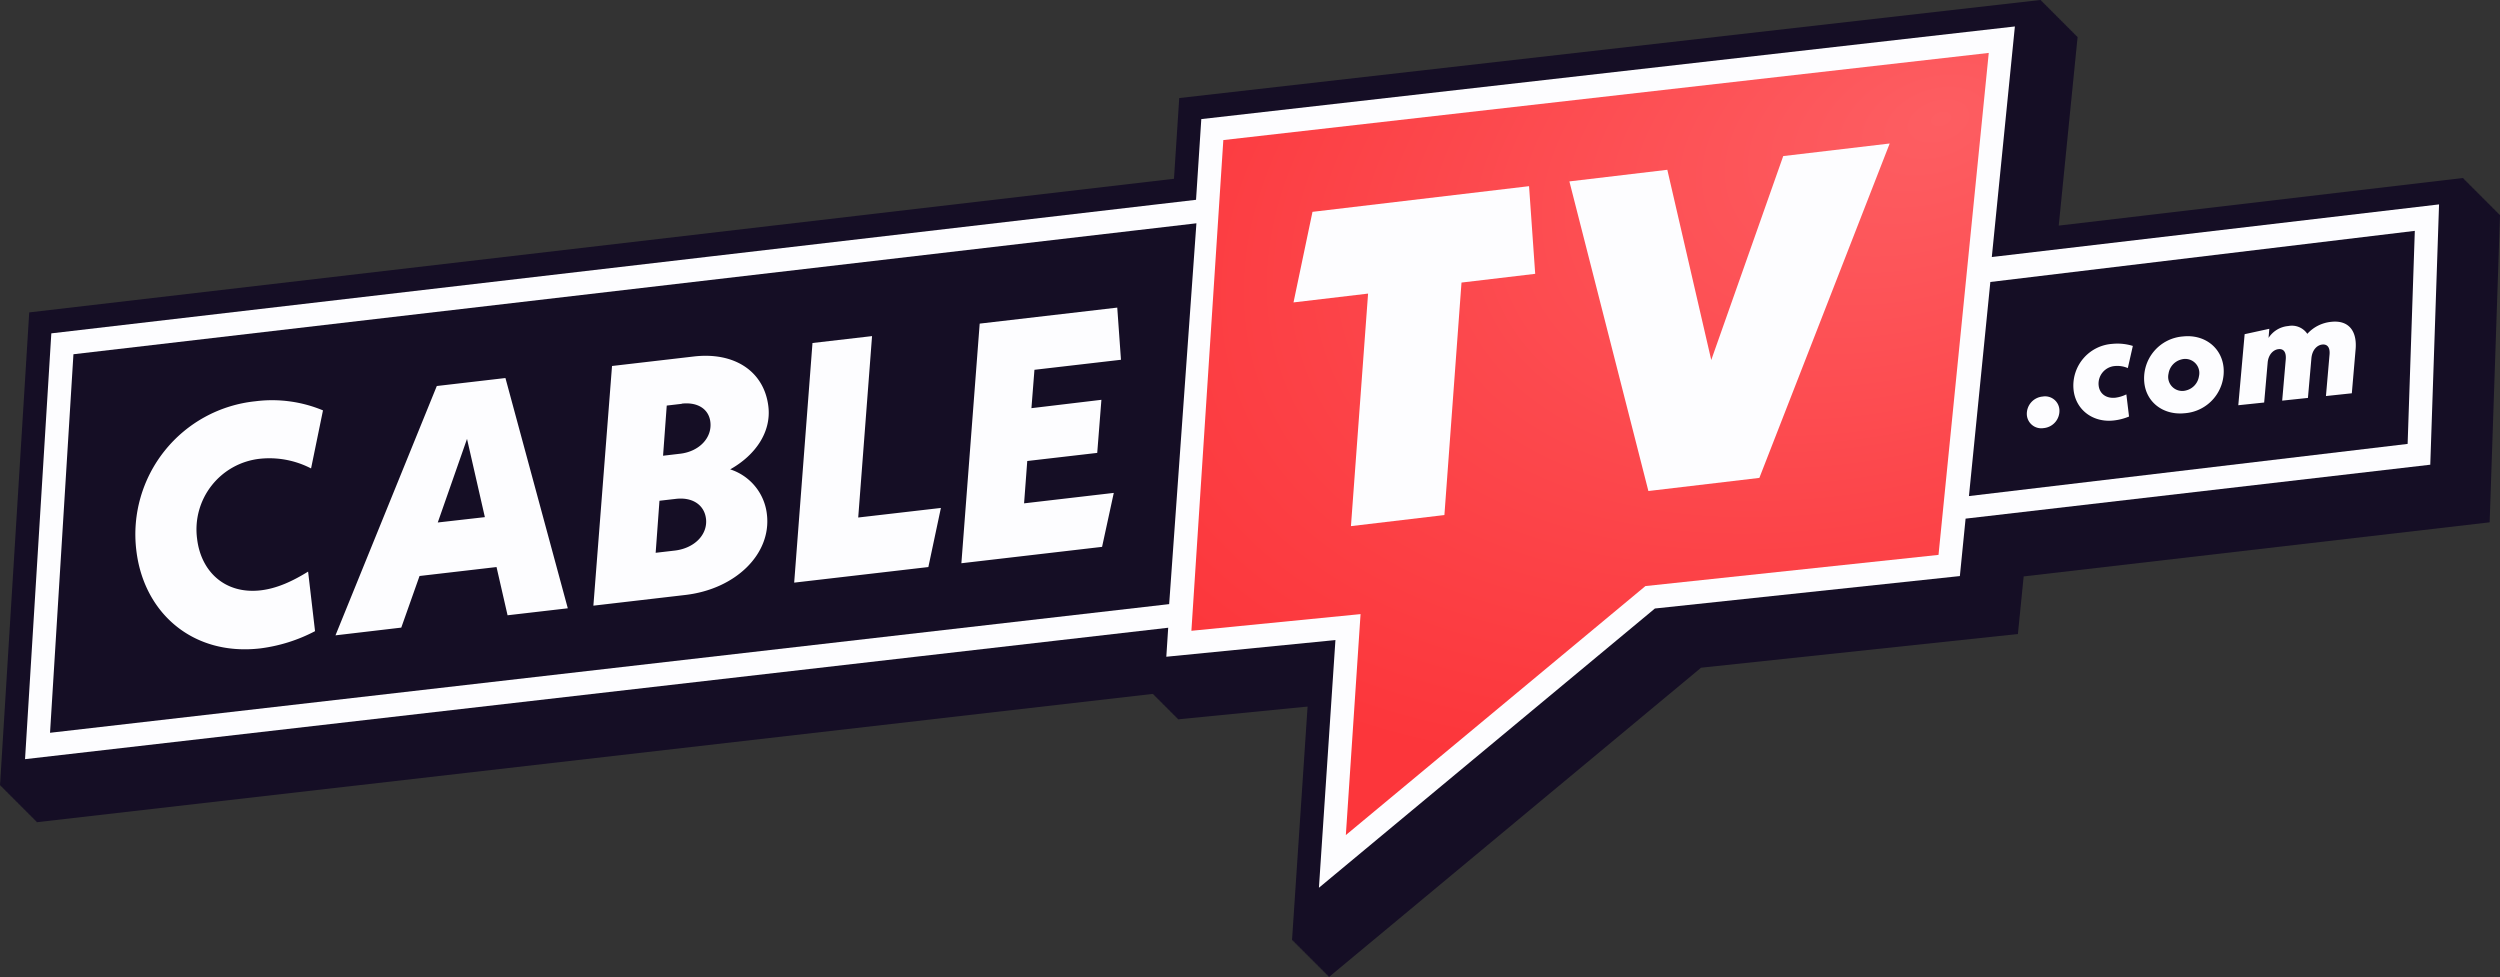
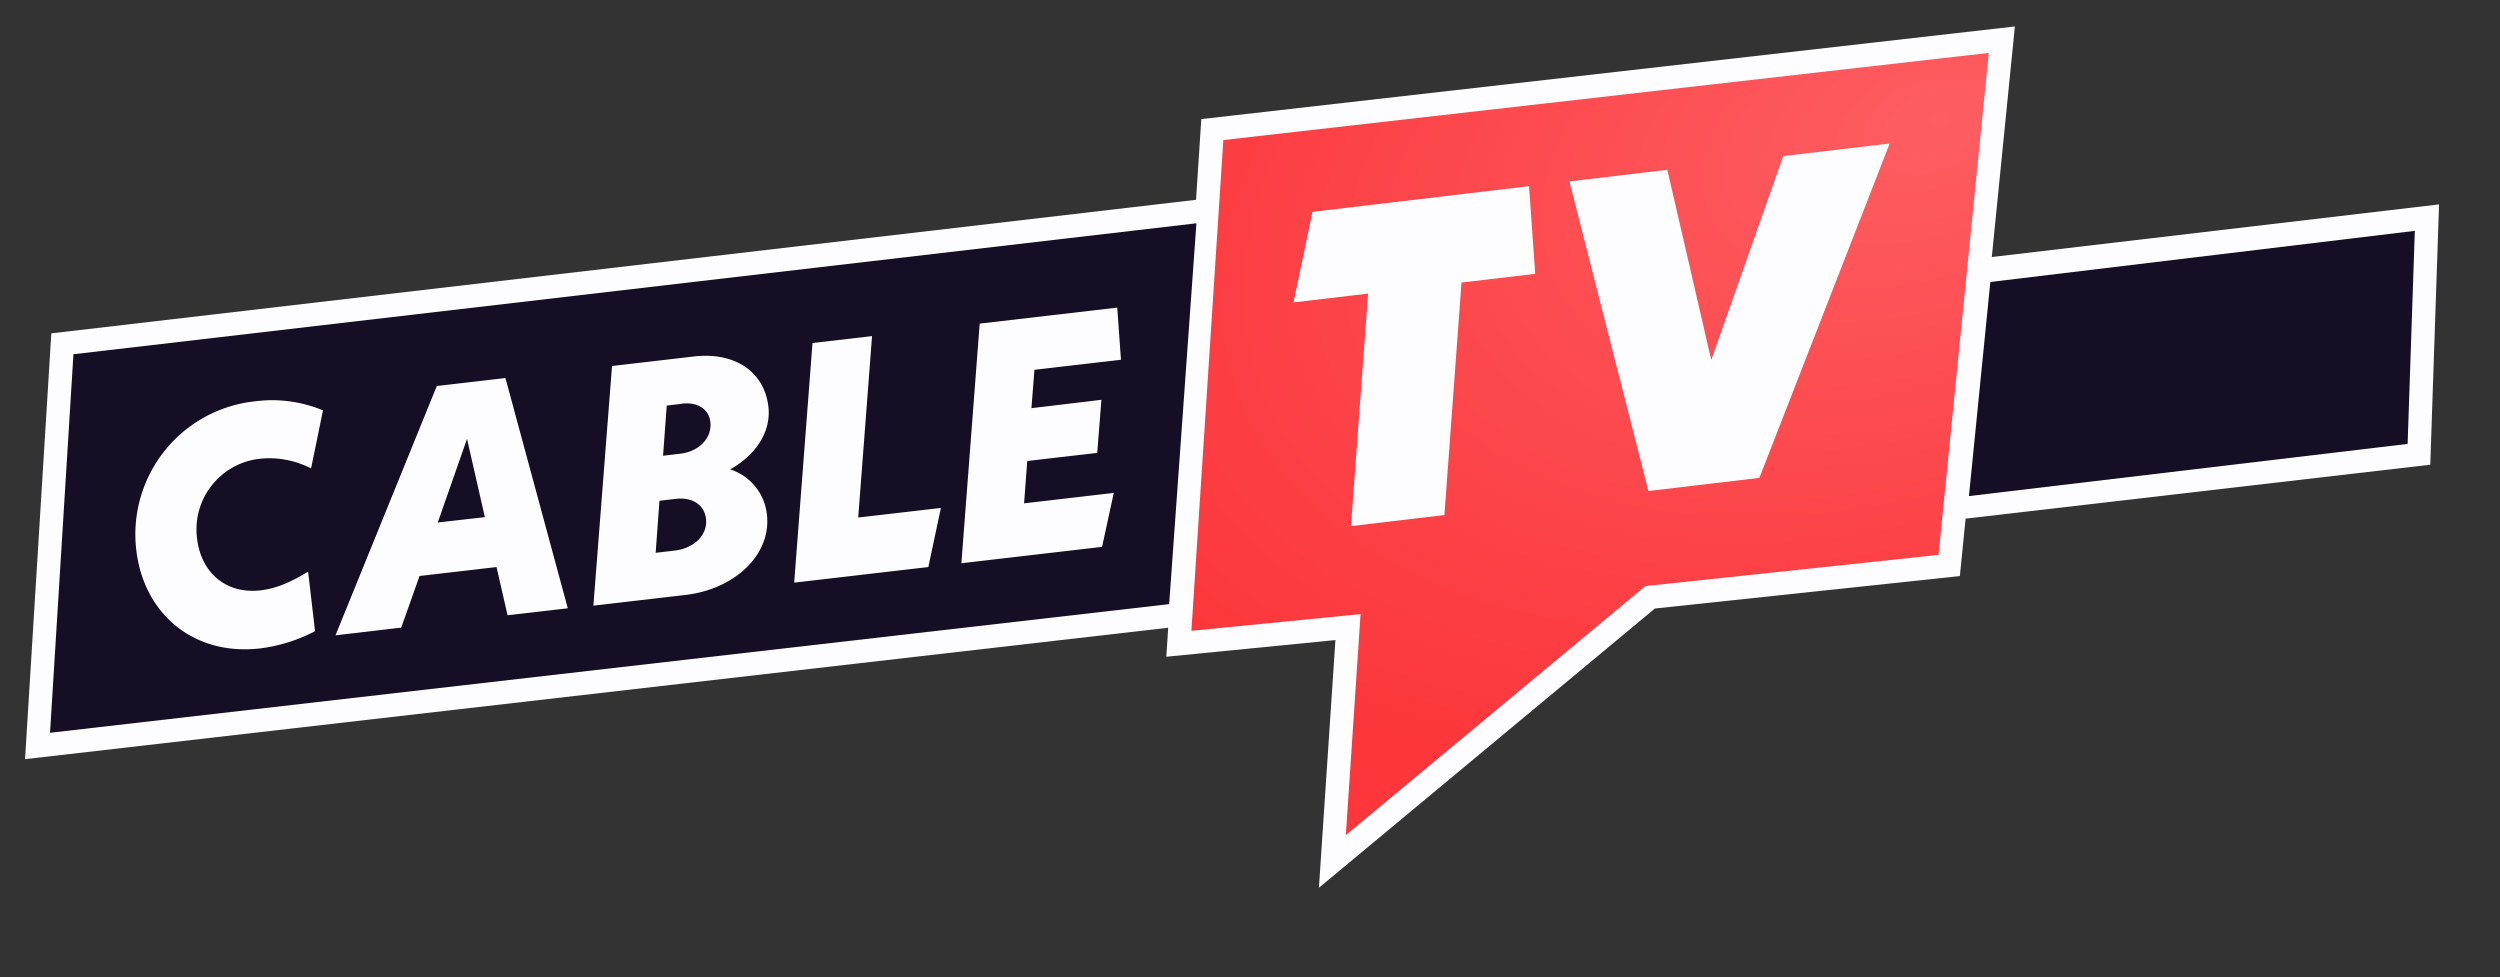
<svg xmlns="http://www.w3.org/2000/svg" viewBox="0 0 598.1 233.78">
  <rect x="0" y="0" width="598.1" height="233.78" fill="#333333" stroke="none" />
  <title>cabletv.com</title>
  <defs />
  <defs>
    <radialGradient id="a" cx="439.8" cy="45.56" r="200.25" fx="469.267" fy="29.524" gradientTransform="matrix(.95 -.31 .2 .61 13.01 155.7)" gradientUnits="userSpaceOnUse">
      <stop offset="0" stop-color="#fd5e62" />
      <stop offset="1" stop-color="#fc363b" />
    </radialGradient>
  </defs>
  <g data-name="Layer 2">
-     <path fill="#150e25" d="M597.92 51.39v-.2l-.17.03v-.2l-.17.02v-.19l-.18.02.01-.19-.18.02.01-.19-.18.02.01-.2-.18.02v-.19l-.17.02v-.19l-.18.02.01-.19-.18.02.01-.19-.18.02.01-.2-.18.02v-.19l-.18.02.01-.19-.18.02.01-.19-.18.02.01-.2-.18.02v-.19l-.17.02v-.19l-.18.02.01-.19-.18.02.01-.19-.18.02.01-.2-.18.03v-.2l-.18.02.01-.19-.18.02.01-.19-.18.02.01-.19-.18.02.01-.2-.18.03v-.2l-.17.02v-.19l-.18.02.01-.19-.18.02.01-.19-.18.02v-.2l-.17.02v-.19l-.18.02.01-.19-.18.02.01-.19-.18.02.01-.19-.18.02.01-.2-.18.02v-.19l-.18.02.01-.19-.18.02.01-.19-.18.02.01-.2-.18.02v-.19l-.17.02v-.19l-.18.02.01-.19-.18.02.01-.19-.18.02.01-.2-.18.02v-.19l-.18.02.01-.19-.18.02.01-.19-.18.02.01-.19-.18.02.01-.2-.18.02v-.19l-.17.02v-.19l-96.78 11.39 4.52-45.2-.19.02.02-.2-.19.03.01-.2-.19.02.02-.19-.19.02.02-.19-.19.02.02-.19-.19.02.02-.2-.2.03.03-.2-.2.02.02-.19-.19.02.02-.19-.19.02.02-.2-.19.03.02-.2-.19.03.01-.2-.19.02.02-.19-.19.02.02-.19-.19.02.02-.19-.19.02.02-.2-.19.02.01-.19-.19.02.02-.19-.19.02.02-.19-.19.02.02-.2-.19.03.02-.2-.2.02.02-.19-.19.02.02-.19-.19.02.02-.19-.19.02.02-.2-.19.03.01-.2-.19.02.02-.19-.19.02.02-.19-.19.02.02-.19-.19.02.02-.2-.19.03.02-.2-.2.02.02-.19-.19.02.02-.19-.19.02.02-.2-.19.03.02-.2-.19.02.01-.19-.19.02.02-.19-.19.02.02-.19-.19.02.02-.2-.19.03.02-.2-.19.03.01-.2-.19.02.02-.19-.19.02.02-.19-.19.02.02-.19-.19.02.02-.2-.2.02.02-.19-.19.02.02-.19-.19.02.02-.19-.19.02.02-.2-.19.03.01-.2-.19.02.02-.19-206.15 23.47-1.26 19.32L6.99 74.74 0 187.93l.18-.02-.01.19.19-.02-.02.2.19-.02-.01.19.18-.02-.01.19.18-.02-.01.19.18-.02-.01.2.19-.03-.01.2.18-.02-.01.19.18-.02-.01.19.18-.02-.01.19.19-.02-.02.2.19-.02-.02.19.19-.02-.01.19.18-.02-.01.19.18-.02-.01.19.19-.02-.02.2.19-.03-.02.2.19-.02-.01.19.18-.02-.01.19.18-.02-.01.19.19-.02-.02.2.19-.02-.01.19.18-.02-.01.19.18-.02-.01.19.18-.02-.01.2.19-.03-.02.2.19-.02-.01.19.18-.02-.01.19.18-.02-.01.19.18-.02-.01.19.19-.02-.02.2.19-.02-.01.19.18-.02-.01.19.18-.02-.01.19.19-.02-.02.2.19-.02-.01.19.18-.02-.01.19.18-.02-.01.19.18-.02-.01.19.18-.02-.01.2.19-.03-.01.2.18-.02-.01.19.18-.02-.01.19.18-.02-.01.19.19-.02-.02.2.19-.02-.01.19.18-.02-.01.19.18-.02-.01.19.18-.02-.01.2.19-.03-.02.2.19-.02-.01.19 267-30.7v.06l.18-.01-.01.19.19-.02-.02.19.19-.02-.01.19.18-.02-.01.19.18-.01-.01.19.18-.02-.01.19.19-.02-.01.19.18-.02-.01.19.18-.02-.01.19.18-.02-.01.19.19-.01-.02.19.19-.02-.01.19.18-.02-.01.19.18-.02-.01.19.18-.01-.01.19.19-.02-.02.19.19-.02-.02.19.19-.02-.01.19.18-.02-.01.19.18-.01-.01.19.19-.02-.02.19.19-.02-.01.19.18-.02-.01.19.18-.02-.01.2.19-.02-.02.19.19-.02-.02.19.19-.02-.01.19.18-.02-.01.19.18-.01-.01.18.18-.01-.01.19.19-.02-.01.19.18-.02-.01.19.18-.02-.01.19.18-.01-.01.19.18-.02-.01.19 31.03-3.06-3.73 55.97.2-.17-.03.34.2-.16-.02.33.19-.16-.02.33.19-.16-.02.33.19-.16-.02.34.2-.16-.03.33.2-.16-.02.33.19-.16-.02.33.19-.16-.02.34.2-.17-.03.34.2-.17-.02.34.19-.16-.02.33.19-.16-.02.33.19-.16-.02.33.19-.16-.02.34.2-.16-.02.33.19-.16-.02.33.19-.16-.02.33.19-.16-.02.34.2-.17-.03.34.2-.16-.03.33.2-.16-.02.33.19-.16-.02.33.19-.16-.02.34.2-.17-.03.34.2-.16-.02.33.19-.16-.02.33.19-.16-.02.33.19-.16-.02.34.2-.16-.03.33.2-.16-.02.33.19-.16-.02.33.19-.16-.02.34.2-.17-.03.34.2-.17-.03.34.2-.16-.02.33.19-.16-.02.33.19-.16-.02.33.19-.16-.02.34.2-.16-.02.33.19-.16-.02.33.19-.16-.02.33.19-.16-.02.34.2-.17-.03.34.2-.16-.02.33.19-.16-.02.33.19-.16-.02.33.19-.16-.02.34.2-.17-.03.34.2-.16-.02.33.19-.16-.02.33 89.08-74.05 75.8-8.06 1.38-13.78 111.48-12.94 2.48-73.58-.18.02z" />
    <path fill="#fdfdff" d="M583.52 48.9l-107 12.59 5.52-55.16L287.4 28.49l-1.26 19.31L12.28 79.75 5.99 181.62l273.49-31.44-.45 6.94 40.46-3.99-3.95 59.26 80.38-66.81 72.96-7.76 1.37-13.74 111.17-12.9 2.1-62.28z" />
    <path fill="#150e25" d="M11.97 175.31l267.74-30.78 6.52-91.11L17.57 84.75l-5.6 90.56zM471.05 118.68L576 106.2l1.72-50.97-101.55 12.23-5.12 51.22z" />
    <g fill="#fdfdff">
-       <path d="M484.91 99.33a4.15 4.15 0 013.78-4.46 3.43 3.43 0 014 3.09 4.15 4.15 0 01-3.78 4.46 3.46 3.46 0 01-4-3.09zM496.08 93.27a10 10 0 019.24-11 12.42 12.42 0 014.94.49l-1.2 5.3a6.33 6.33 0 00-3.11-.49 4.23 4.23 0 00-3.87 4.65c.21 2 1.83 3.16 4 2.93a8.35 8.35 0 002.63-.8l.64 5.3a13.16 13.16 0 01-3.63.94c-5.05.58-9.14-2.59-9.64-7.32zM513 91.49a10.06 10.06 0 019.28-11c5.09-.54 9.18 2.61 9.68 7.37a10.06 10.06 0 01-9.28 11c-5.12.53-9.22-2.61-9.68-7.37zM526.08 90a3.37 3.37 0 00-4.22-4 4.12 4.12 0 00-3.06 3.4 3.37 3.37 0 004.22 4 4.11 4.11 0 003.06-3.4zM563.54 83.75l-.89 10.34-6.19.66.86-9.93c.15-1.7-.53-2.52-1.75-2.39s-2.4 1.26-2.59 3.29l-.83 9.48-6.16.65.86-9.93c.12-1.69-.53-2.52-1.74-2.39s-2.44 1.26-2.6 3.29l-.83 9.48-6.19.65 1.52-17 5.9-1.29-.18 2.18a6.24 6.24 0 014.71-2.84 4.45 4.45 0 014.56 1.87 8.86 8.86 0 015.68-2.87c4.17-.48 6.32 2.13 5.86 6.75z" />
-     </g>
+       </g>
    <g fill="#fdfdff">
      <path d="M32.61 131.63A32 32 0 0161.1 96a31.62 31.62 0 0116.17 2.18l-2.85 13.89a21.69 21.69 0 00-12.21-2.32 17 17 0 00-15.06 19.12c.91 7.85 6.66 13.35 15.23 12.36 3.93-.46 7.62-2.19 11.33-4.48L75.37 151a38.62 38.62 0 01-13.08 4.12c-16.18 1.88-27.94-8.51-29.68-23.49zM118.79 135.66l-18.42 2.14L96 150.15 80.26 152l24.24-59.65 16.42-1.91 14.92 55.09-14.41 1.67zM116 123.72L111.73 105l-7 20zM183.48 123.11c1.09 9.37-7.42 17.82-19.52 19.23l-22 2.56 4.46-57.34 19.54-2.27c9.85-1.15 16.9 3.63 17.87 12 .7 6-3 11.55-9.14 15a12.77 12.77 0 018.79 10.82zm-14.58 1c-.38-3.28-3.2-5.23-7.21-4.76l-3.92.45-.91 12.45 4.65-.54c4.64-.58 7.84-3.8 7.39-7.64zm-5.79-27.5l-3.6.42-.88 12 4.09-.48c4.56-.53 7.67-3.81 7.23-7.58-.37-3.2-3.16-4.82-6.84-4.4zM225.1 121.52l-3 14.14-32.1 3.73 4.38-57.33 14.25-1.65-3.31 43.4zM247.48 88.47l-.72 9.18 16.74-2-1 12.7-16.74 1.94-.76 10.13 21.46-2.5-2.8 12.91-33.66 3.92 4.38-57.33 32.91-3.83.89 12.48z" />
    </g>
-     <path fill="none" d="M471.05 118.68L576 106.2l1.72-50.97-101.55 12.23-5.12 51.22z" />
    <path fill="url(#a)" d="M285.03 150.91l40.47-3.99-3.52 52.86 71.67-59.57 70.12-7.46 12.02-120.09-183.12 20.85-7.64 117.4z" />
    <g fill="#fdfdff">
      <path d="M367.28 65.51l-17.63 2.09-4.09 55.62-22.36 2.65 4.1-55.63-17.84 2.11L314 50.68l51.81-6.14zM452.09 34.33l-31.18 80-26.55 3.14-18.9-74.07 23.43-2.78 10.51 45.51 17.22-48.79z" />
    </g>
  </g>
</svg>